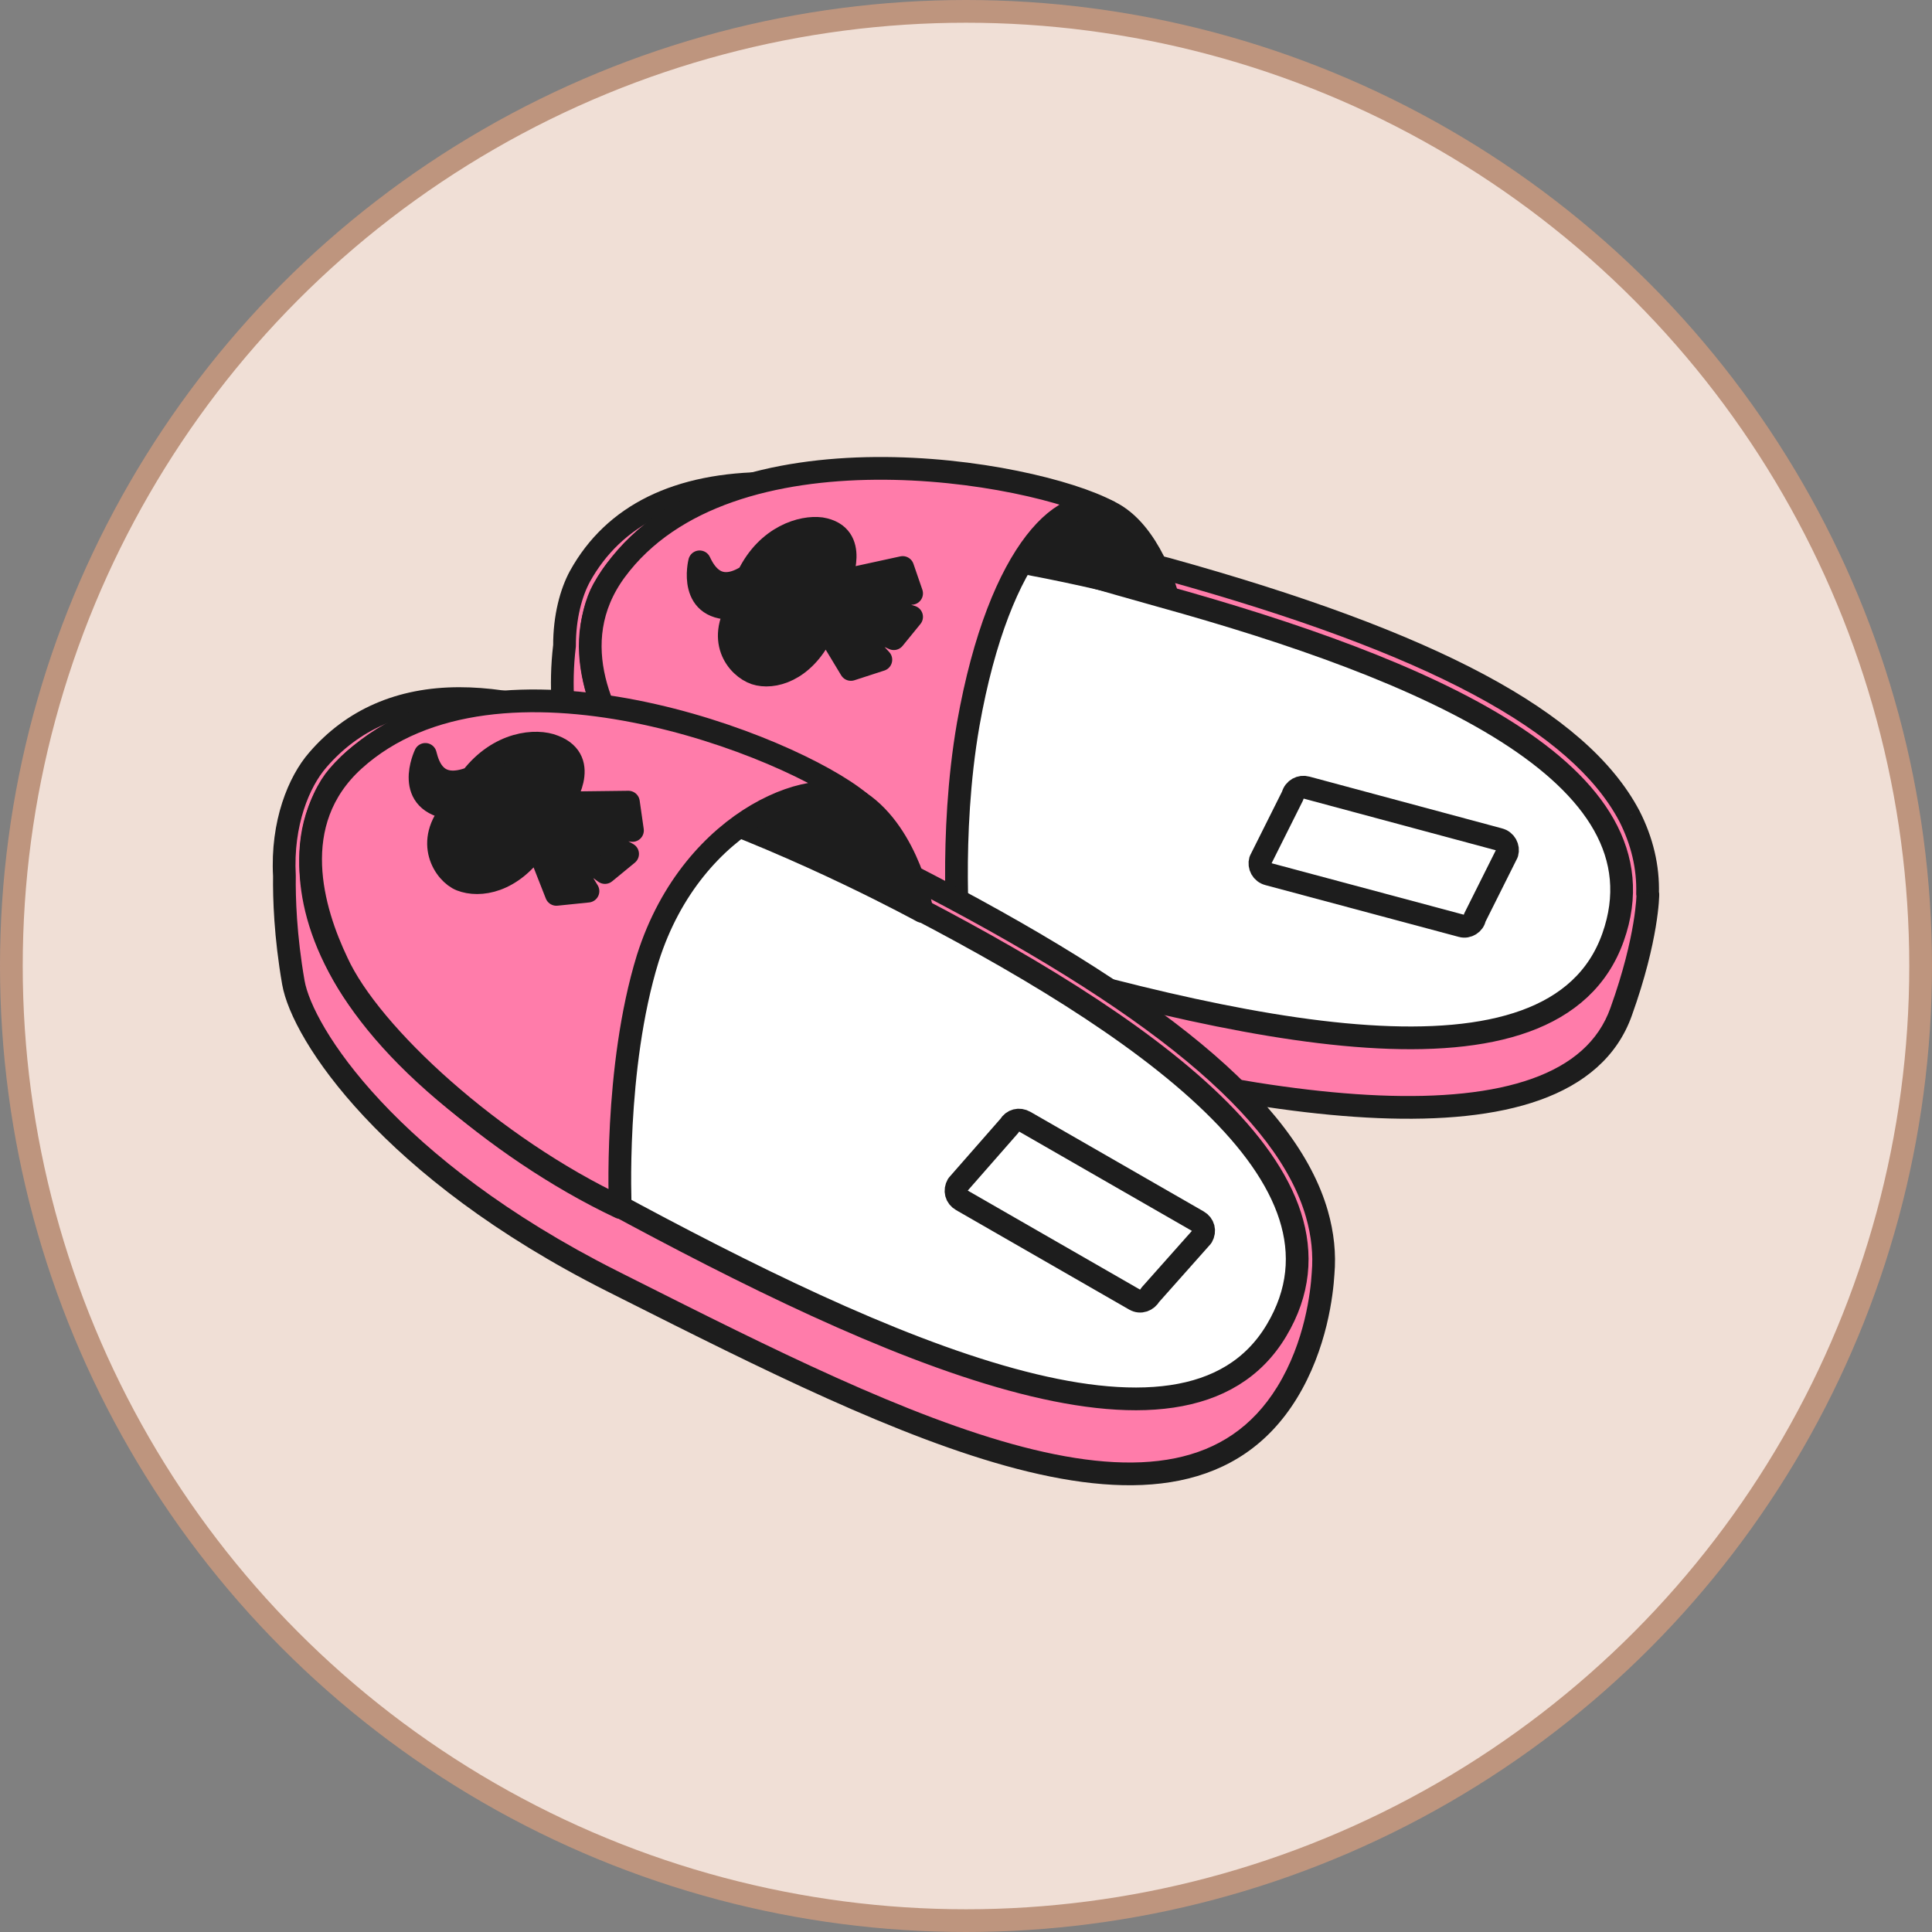
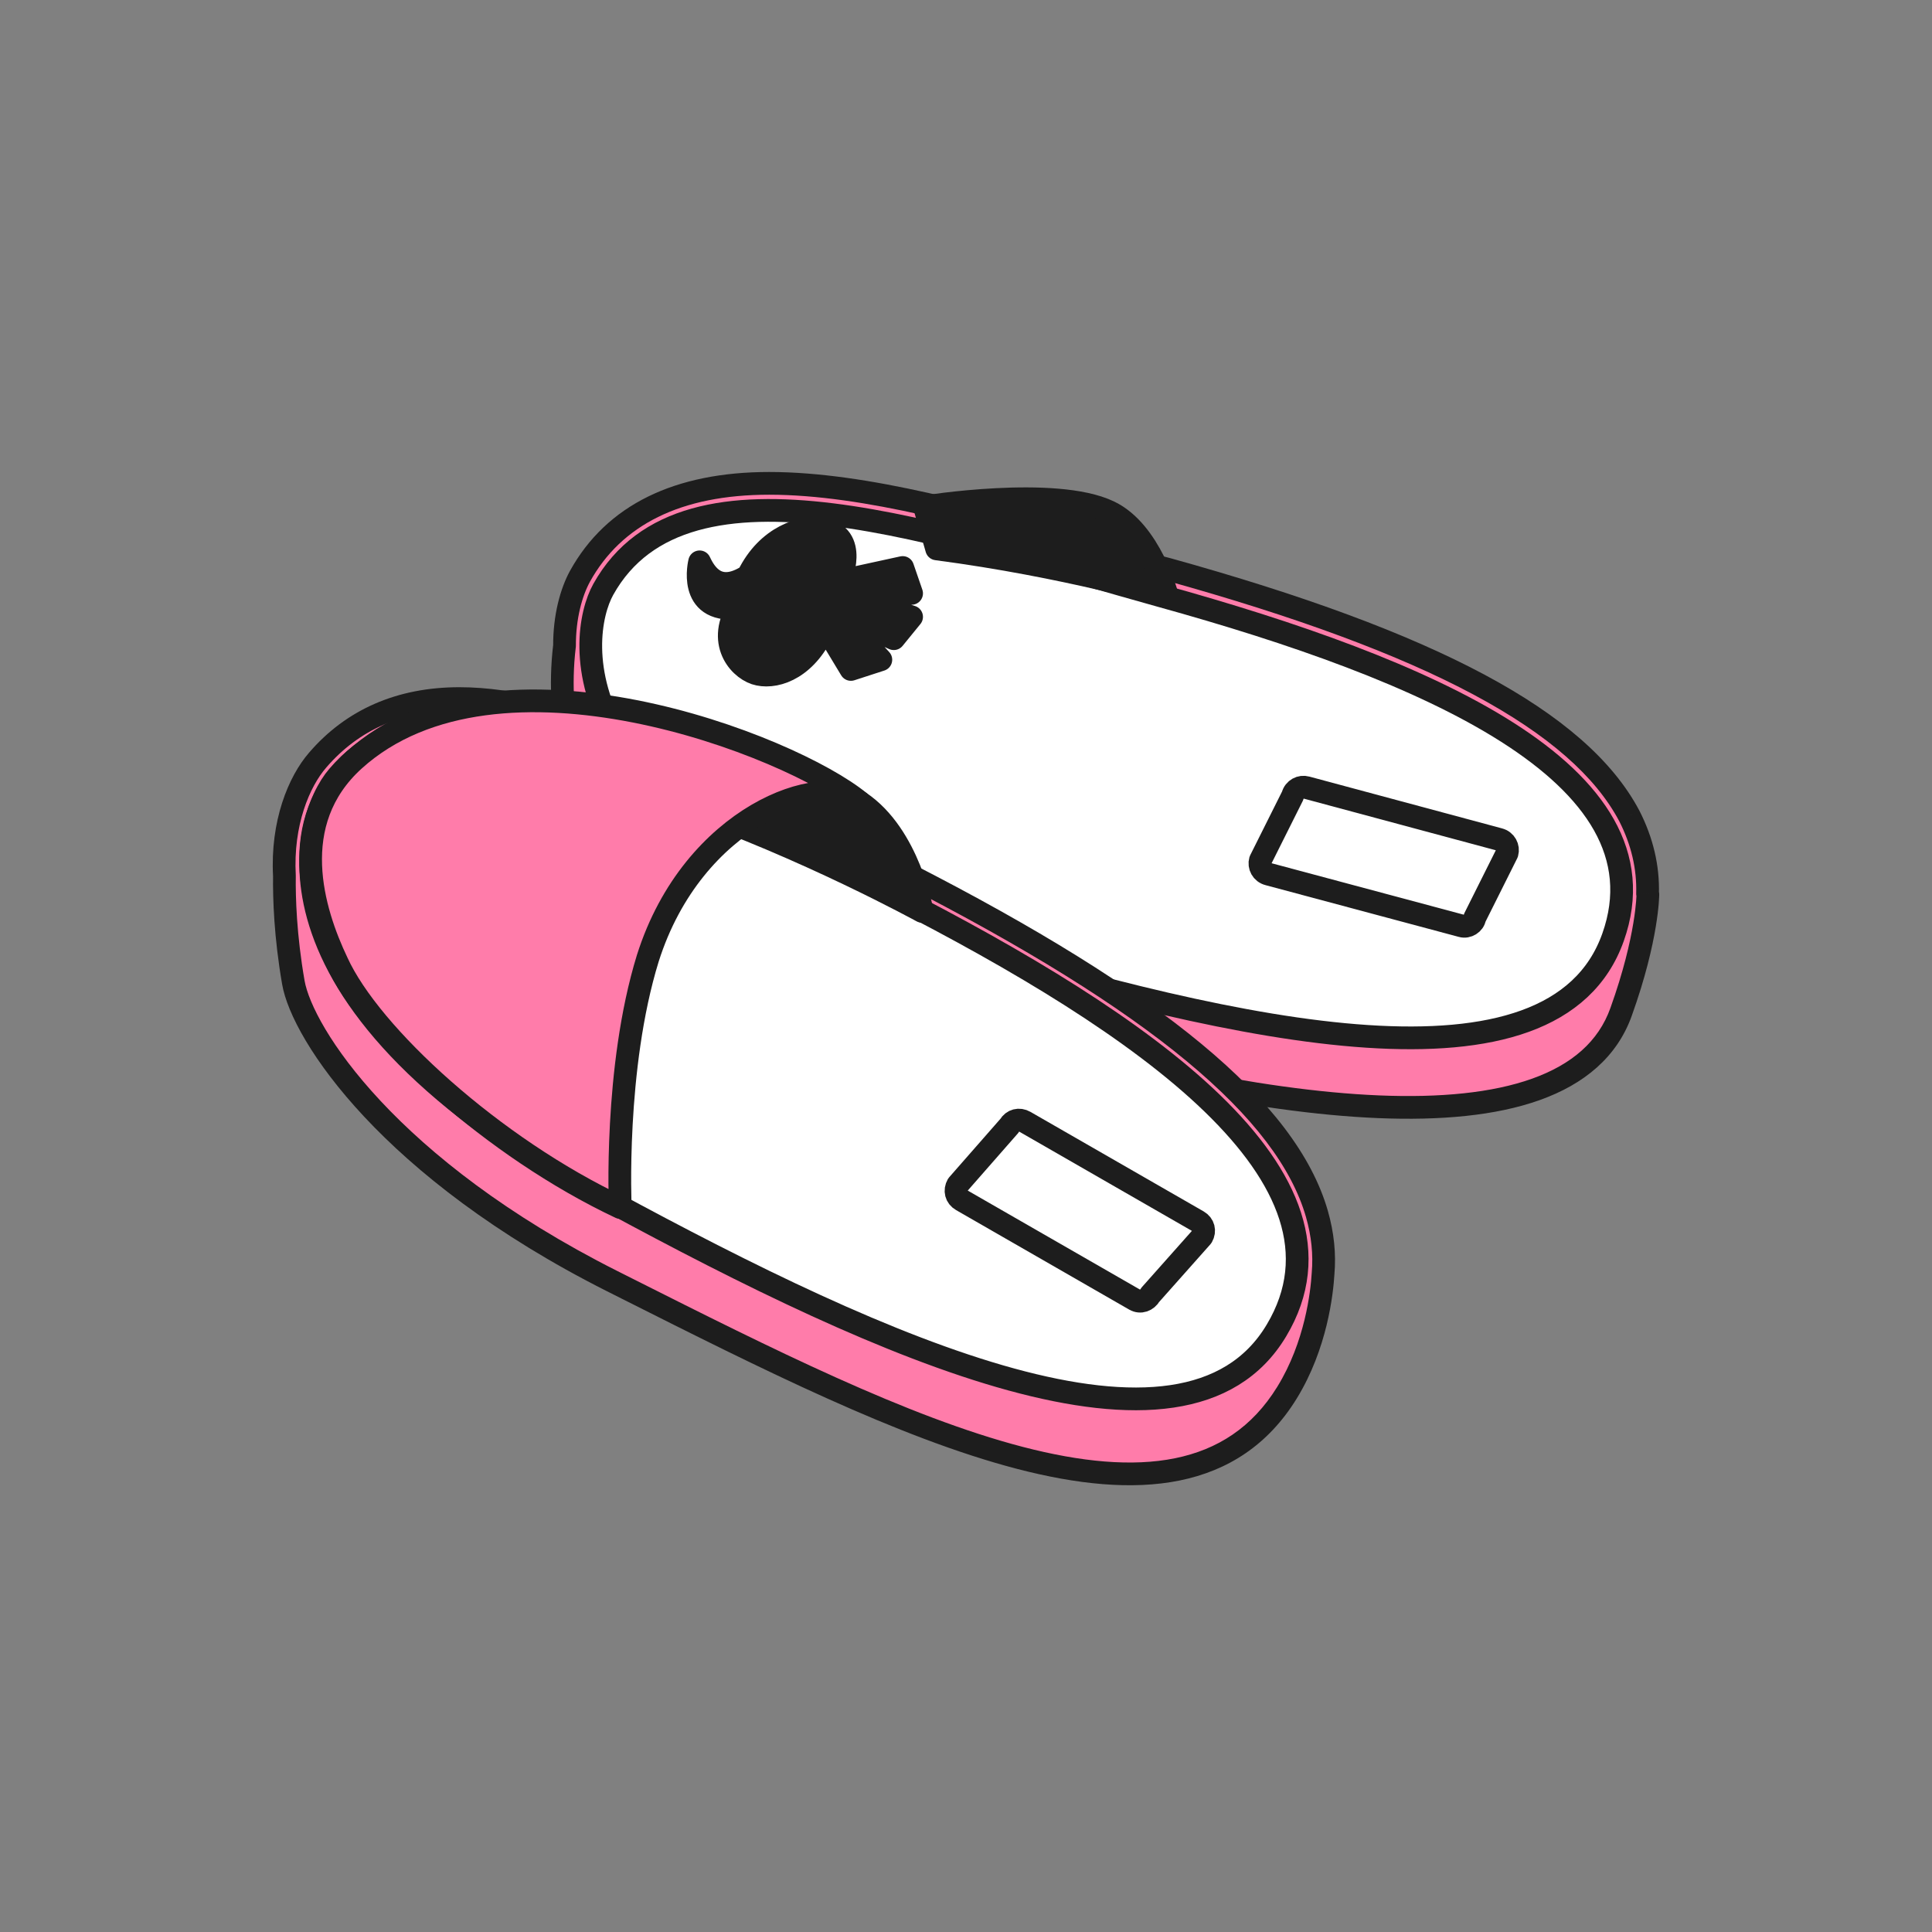
<svg xmlns="http://www.w3.org/2000/svg" width="170" height="170" viewBox="0 0 170 170" fill="none">
  <rect x="0" y="0" width="170" height="170" fill="#808080" stroke="none" />
-   <circle cx="85" cy="85" r="84" fill="#F0DFD6" stroke="#BE957E" stroke-width="2" />
  <path fill-rule="evenodd" clip-rule="evenodd" d="M49.673 56.835C49.663 54.264 50.266 52.12 51.027 50.718C54.017 45.308 59.641 42.531 67.686 42.531C76.159 42.531 86.453 45.473 96.346 48.299L96.591 48.369C97.352 48.579 98.114 48.799 98.871 49.018C100.168 49.392 101.455 49.763 102.713 50.078C126.065 56.556 138.951 63.462 143.365 71.792C144.493 74.006 145.04 76.299 144.971 78.64C144.98 78.659 144.989 78.678 144.998 78.698C144.998 78.698 144.998 82.471 142.648 89.021C137.949 102.263 109.97 97.778 84.127 89.946C65.403 84.251 54.084 75.494 51.094 69.158C51.094 69.158 48.815 64.032 49.67 56.841C49.671 56.839 49.672 56.837 49.673 56.835Z" fill="#FF7CAA" />
  <path d="M49.673 56.835L50.547 57.322C50.63 57.172 50.674 57.003 50.673 56.831L49.673 56.835ZM51.027 50.718L50.152 50.235L50.148 50.241L51.027 50.718ZM96.346 48.299L96.071 49.261L96.071 49.261L96.346 48.299ZM96.591 48.369L96.316 49.331L96.325 49.333L96.591 48.369ZM98.871 49.018L98.594 49.978L98.871 49.018ZM102.713 50.078L102.981 49.114C102.972 49.112 102.964 49.11 102.956 49.108L102.713 50.078ZM143.365 71.792L144.256 71.338C144.253 71.333 144.251 71.328 144.248 71.323L143.365 71.792ZM144.971 78.64L143.972 78.61C143.967 78.763 143.998 78.914 144.061 79.052L144.971 78.64ZM144.998 78.698L145.998 78.698C145.998 78.557 145.968 78.417 145.91 78.289L144.998 78.698ZM142.648 89.021L141.707 88.683L141.706 88.686L142.648 89.021ZM84.127 89.946L83.836 90.903L83.837 90.903L84.127 89.946ZM51.094 69.158L50.18 69.564C50.183 69.571 50.186 69.578 50.189 69.585L51.094 69.158ZM49.67 56.841L48.796 56.355C48.733 56.468 48.692 56.594 48.677 56.723L49.67 56.841ZM50.673 56.831C50.664 54.408 51.234 52.433 51.906 51.196L50.148 50.241C49.298 51.807 48.663 54.12 48.673 56.839L50.673 56.831ZM51.902 51.202C54.663 46.206 59.881 43.531 67.686 43.531V41.531C59.402 41.531 53.371 44.41 50.152 50.235L51.902 51.202ZM67.686 43.531C75.989 43.531 86.133 46.421 96.071 49.261L96.62 47.337C86.773 44.524 76.33 41.531 67.686 41.531V43.531ZM96.071 49.261L96.316 49.331L96.865 47.408L96.62 47.337L96.071 49.261ZM96.325 49.333C97.079 49.541 97.835 49.759 98.594 49.978L99.149 48.057C98.392 47.838 97.625 47.617 96.857 47.405L96.325 49.333ZM98.594 49.978C99.888 50.352 101.192 50.728 102.471 51.048L102.956 49.108C101.718 48.798 100.449 48.432 99.149 48.057L98.594 49.978ZM102.446 51.041C114.089 54.272 123.069 57.594 129.669 61.123C136.279 64.656 140.407 68.346 142.481 72.26L144.248 71.323C141.909 66.908 137.386 62.98 130.612 59.359C123.828 55.732 114.689 52.363 102.981 49.114L102.446 51.041ZM142.474 72.246C143.533 74.323 144.035 76.451 143.972 78.61L145.971 78.669C146.045 76.147 145.454 73.688 144.256 71.338L142.474 72.246ZM145.91 78.289C145.901 78.268 145.892 78.247 145.882 78.227L144.061 79.052C144.069 79.07 144.077 79.088 144.085 79.106L145.91 78.289ZM143.589 89.358C144.785 86.026 145.387 83.387 145.69 81.567C145.842 80.658 145.919 79.953 145.958 79.47C145.977 79.228 145.987 79.041 145.992 78.912C145.995 78.847 145.996 78.797 145.997 78.761C145.997 78.743 145.997 78.729 145.997 78.718C145.997 78.713 145.997 78.709 145.998 78.705C145.998 78.704 145.998 78.702 145.998 78.701C145.998 78.7 145.998 78.7 145.998 78.699C145.998 78.699 145.998 78.698 145.998 78.698C145.998 78.698 145.998 78.698 144.998 78.698C143.998 78.698 143.998 78.697 143.998 78.697C143.998 78.697 143.998 78.697 143.998 78.697C143.998 78.696 143.998 78.696 143.998 78.696C143.998 78.696 143.998 78.695 143.998 78.695C143.998 78.696 143.998 78.697 143.998 78.699C143.997 78.703 143.997 78.711 143.997 78.722C143.997 78.745 143.996 78.782 143.994 78.833C143.99 78.936 143.981 79.095 143.964 79.309C143.93 79.738 143.86 80.386 143.717 81.239C143.433 82.943 142.861 85.466 141.707 88.683L143.589 89.358ZM83.837 90.903C96.785 94.827 110.336 97.935 121.276 98.385C126.741 98.61 131.633 98.176 135.493 96.795C139.378 95.405 142.289 93.024 143.591 89.355L141.706 88.686C140.658 91.638 138.31 93.663 134.819 94.912C131.304 96.169 126.705 96.607 121.358 96.387C110.672 95.947 97.313 92.897 84.417 88.989L83.837 90.903ZM50.189 69.585C51.796 72.99 55.545 76.887 61.156 80.624C66.793 84.379 74.395 88.031 83.836 90.903L84.418 88.99C75.136 86.166 67.716 82.592 62.265 78.96C56.787 75.311 53.381 71.662 51.998 68.731L50.189 69.585ZM48.677 56.723C48.234 60.449 48.603 63.64 49.083 65.904C49.323 67.036 49.592 67.939 49.803 68.564C49.909 68.877 50.001 69.121 50.067 69.289C50.1 69.374 50.127 69.439 50.146 69.485C50.156 69.508 50.163 69.526 50.169 69.539C50.172 69.546 50.174 69.551 50.176 69.555C50.177 69.557 50.178 69.559 50.178 69.561C50.179 69.561 50.179 69.562 50.179 69.562C50.179 69.563 50.179 69.563 50.179 69.563C50.18 69.564 50.18 69.564 51.094 69.158C52.007 68.752 52.008 68.752 52.008 68.752C52.008 68.752 52.008 68.752 52.008 68.753C52.008 68.753 52.008 68.753 52.008 68.753C52.008 68.753 52.008 68.753 52.008 68.753C52.007 68.752 52.007 68.75 52.005 68.746C52.002 68.74 51.997 68.728 51.99 68.712C51.977 68.679 51.956 68.627 51.928 68.558C51.873 68.418 51.793 68.205 51.698 67.924C51.509 67.364 51.262 66.536 51.039 65.488C50.594 63.391 50.251 60.424 50.663 56.959L48.677 56.723ZM48.8 56.347C48.799 56.349 48.798 56.352 48.796 56.355L50.543 57.328C50.544 57.326 50.545 57.324 50.547 57.322L48.8 56.347Z" fill="#1D1D1D" />
  <path d="M53.086 51.858C50.736 56.058 48.956 72.646 83.2 83.04C109.043 90.872 136.738 97.137 141.935 82.471C147.061 68.019 125.276 58.835 102.138 52.427C83.129 47.159 60.347 38.829 53.086 51.858Z" fill="white" stroke="#1D1D1D" stroke-width="2" stroke-miterlimit="10" stroke-linecap="round" stroke-linejoin="round" />
  <path d="M81.352 44.596C81.352 44.596 92.814 42.745 97.584 45.023C101.215 46.732 102.71 52.427 102.71 52.427C102.71 52.427 93.811 49.793 82.42 48.298L81.352 44.596Z" fill="#1D1D1D" stroke="#1D1D1D" stroke-width="2" stroke-miterlimit="10" stroke-linecap="round" stroke-linejoin="round" />
-   <path d="M84.411 83.396C84.411 83.396 83.486 73.572 85.194 63.747C87.971 48.084 94.022 42.958 97.582 45.023C90.819 41.392 64.05 36.765 54.154 50.22C49.455 56.627 53.228 63.676 56.219 67.591C60.348 73.144 72.664 80.549 84.411 83.396Z" fill="#FF7CAA" stroke="#1D1D1D" stroke-width="2" stroke-miterlimit="10" stroke-linecap="round" stroke-linejoin="round" />
  <path d="M72.595 55.132C71.1 58.692 68.466 59.689 66.757 59.333C65.262 59.048 62.984 56.77 64.906 53.495C60.421 53.922 61.56 49.437 61.56 49.437C62.058 50.505 63.197 52.356 65.832 50.647C67.54 47.159 70.602 46.304 72.239 46.518C75.727 47.087 73.876 51.145 73.876 51.145L79.429 49.935L80.213 52.213L74.446 52.427L80.213 54.278L78.646 56.2C78.646 56.2 73.948 54.064 73.948 54.136C73.948 54.207 77.507 58.051 77.507 58.051L74.873 58.906L72.595 55.132Z" fill="#1D1D1D" stroke="#1D1D1D" stroke-width="2" stroke-miterlimit="10" stroke-linecap="round" stroke-linejoin="round" />
  <path d="M128.625 81.474L111.61 76.918C111.041 76.775 110.756 76.206 110.898 75.707L113.746 70.012C113.888 69.442 114.458 69.158 114.956 69.3L131.9 73.856C132.47 73.999 132.755 74.568 132.612 75.067L129.764 80.762C129.693 81.26 129.124 81.616 128.625 81.474Z" stroke="#1D1D1D" stroke-width="2" stroke-miterlimit="10" stroke-linecap="round" stroke-linejoin="round" />
  <path fill-rule="evenodd" clip-rule="evenodd" d="M25.027 77.075C24.776 72.414 26.314 68.764 27.955 66.879C31.017 63.32 35.217 61.469 40.414 61.469C50.053 61.469 61.816 67.567 73.282 73.512C73.504 73.627 73.725 73.742 73.946 73.856C74.587 74.189 75.235 74.529 75.884 74.869C77.181 75.549 78.479 76.23 79.713 76.847C101.712 88.095 113.245 97.635 115.879 106.819C116.388 108.601 116.57 110.355 116.419 112.08C116.319 113.74 115.814 118.376 113.239 122.553C103.805 137.857 79.416 125.585 55.224 113.412C54.77 113.184 54.317 112.956 53.864 112.728C34.215 102.832 26.597 90.943 25.814 86.457C25.1 82.354 25.001 79.004 25.027 77.075Z" fill="#FF7CAA" />
  <path d="M25.027 77.075L26.027 77.088C26.027 77.066 26.027 77.044 26.026 77.021L25.027 77.075ZM27.955 66.879L28.709 67.536L28.713 67.531L27.955 66.879ZM73.282 73.512L73.743 72.625V72.625L73.282 73.512ZM73.946 73.856L74.406 72.969L74.406 72.969L73.946 73.856ZM75.884 74.869L76.349 73.983H76.349L75.884 74.869ZM79.713 76.847L80.168 75.956L80.16 75.952L79.713 76.847ZM115.879 106.819L116.84 106.544L116.84 106.543L115.879 106.819ZM116.419 112.08L115.422 111.993C115.422 112.002 115.421 112.011 115.42 112.02L116.419 112.08ZM113.239 122.553L112.388 122.028V122.028L113.239 122.553ZM55.224 113.412L54.774 114.305H54.774L55.224 113.412ZM53.864 112.728L53.414 113.621L53.415 113.621L53.864 112.728ZM25.814 86.457L24.829 86.629L24.829 86.629L25.814 86.457ZM26.026 77.021C25.787 72.591 27.256 69.204 28.709 67.536L27.201 66.223C25.371 68.324 23.765 72.237 24.028 77.129L26.026 77.021ZM28.713 67.531C31.567 64.214 35.48 62.469 40.414 62.469V60.469C34.954 60.469 30.466 62.426 27.197 66.227L28.713 67.531ZM40.414 62.469C45.041 62.469 50.25 63.937 55.786 66.188C61.314 68.435 67.079 71.423 72.822 74.4L73.743 72.625C68.019 69.657 62.169 66.623 56.539 64.335C50.918 62.05 45.425 60.469 40.414 60.469V62.469ZM72.822 74.4C73.043 74.515 73.265 74.63 73.486 74.744L74.406 72.969C74.185 72.854 73.964 72.739 73.743 72.625L72.822 74.4ZM73.486 74.744C74.124 75.075 74.771 75.414 75.42 75.754L76.349 73.983C75.7 73.643 75.049 73.302 74.406 72.969L73.486 74.744ZM75.42 75.754C76.715 76.434 78.021 77.119 79.266 77.741L80.16 75.952C78.936 75.34 77.648 74.665 76.349 73.983L75.42 75.754ZM79.257 77.737C90.227 83.346 98.537 88.504 104.42 93.377C110.312 98.258 113.68 102.78 114.918 107.095L116.84 106.543C115.443 101.674 111.728 96.834 105.696 91.837C99.653 86.831 91.197 81.596 80.168 75.956L79.257 77.737ZM114.917 107.094C115.396 108.768 115.562 110.399 115.422 111.993L117.415 112.168C117.578 110.311 117.381 108.434 116.84 106.544L114.917 107.094ZM114.09 123.077C116.793 118.693 117.314 113.861 117.417 112.14L115.42 112.02C115.325 113.619 114.834 118.06 112.388 122.028L114.09 123.077ZM54.774 114.305C66.837 120.375 79.088 126.545 89.514 129.254C94.733 130.61 99.592 131.127 103.795 130.273C108.043 129.409 111.579 127.151 114.09 123.077L112.388 122.028C110.182 125.607 107.131 127.554 103.397 128.313C99.618 129.081 95.099 128.639 90.017 127.319C79.842 124.675 67.802 118.622 55.673 112.519L54.774 114.305ZM53.415 113.621C53.868 113.849 54.321 114.077 54.774 114.305L55.673 112.519C55.22 112.291 54.767 112.062 54.313 111.834L53.415 113.621ZM24.829 86.629C25.269 89.153 27.522 93.42 32.033 98.247C36.579 103.109 43.493 108.624 53.414 113.621L54.314 111.835C44.586 106.936 37.866 101.558 33.495 96.881C29.089 92.167 27.141 88.247 26.799 86.285L24.829 86.629ZM24.027 77.062C24.001 79.039 24.102 82.451 24.829 86.629L26.799 86.286C26.098 82.256 26.002 78.97 26.027 77.088L24.027 77.062Z" fill="#1D1D1D" />
  <path d="M29.732 68.304C26.529 72.006 21.403 88.238 53.511 105.609C77.788 118.78 104.2 130.669 112.317 117.071C120.361 103.615 100.498 90.017 78.642 78.84C60.701 69.728 39.628 56.699 29.732 68.304Z" fill="white" stroke="#1D1D1D" stroke-width="2" stroke-miterlimit="10" stroke-linecap="round" stroke-linejoin="round" />
  <path d="M59.492 66.809C59.492 66.809 71.097 67.52 75.653 70.582C79.996 73.501 81.135 80.193 81.135 80.193C81.135 80.193 70.883 74.569 59.777 70.724L59.492 66.809Z" fill="#1D1D1D" stroke="#1D1D1D" stroke-width="2" stroke-miterlimit="10" stroke-linecap="round" stroke-linejoin="round" />
  <path d="M54.58 106.25C54.58 106.25 54.011 94.004 57.001 84.322C60.988 71.721 72.45 67.805 75.653 70.582C69.602 65.598 43.759 55.489 31.158 66.88C25.106 72.362 27.527 80.193 29.663 84.678C32.581 91.085 43.403 100.981 54.58 106.25Z" fill="#FF7CAA" stroke="#1D1D1D" stroke-width="2" stroke-miterlimit="10" stroke-linecap="round" stroke-linejoin="round" />
-   <path d="M47.251 74.355C45.044 77.63 42.196 78.057 40.559 77.416C39.135 76.847 37.284 74.07 39.918 71.151C35.361 70.653 37.426 66.381 37.426 66.381C37.711 67.52 38.423 69.656 41.484 68.446C43.905 65.313 47.179 65.029 48.746 65.669C52.092 66.951 49.458 70.653 49.458 70.653L55.295 70.582L55.651 73.073L49.885 72.077L55.224 75.138L53.231 76.775C53.231 76.775 48.959 73.643 48.959 73.785C48.959 73.928 51.736 78.413 51.736 78.413L48.959 78.698L47.251 74.355Z" fill="#1D1D1D" stroke="#1D1D1D" stroke-width="2" stroke-miterlimit="10" stroke-linecap="round" stroke-linejoin="round" />
  <path d="M99.857 114.366L84.622 105.609C84.123 105.324 83.981 104.755 84.266 104.256L88.822 99.059C89.107 98.561 89.676 98.418 90.175 98.703L105.41 107.46C105.908 107.745 106.051 108.314 105.766 108.813L101.21 113.939C100.925 114.437 100.355 114.651 99.857 114.366Z" stroke="#1D1D1D" stroke-width="2" stroke-miterlimit="10" stroke-linecap="round" stroke-linejoin="round" />
</svg>